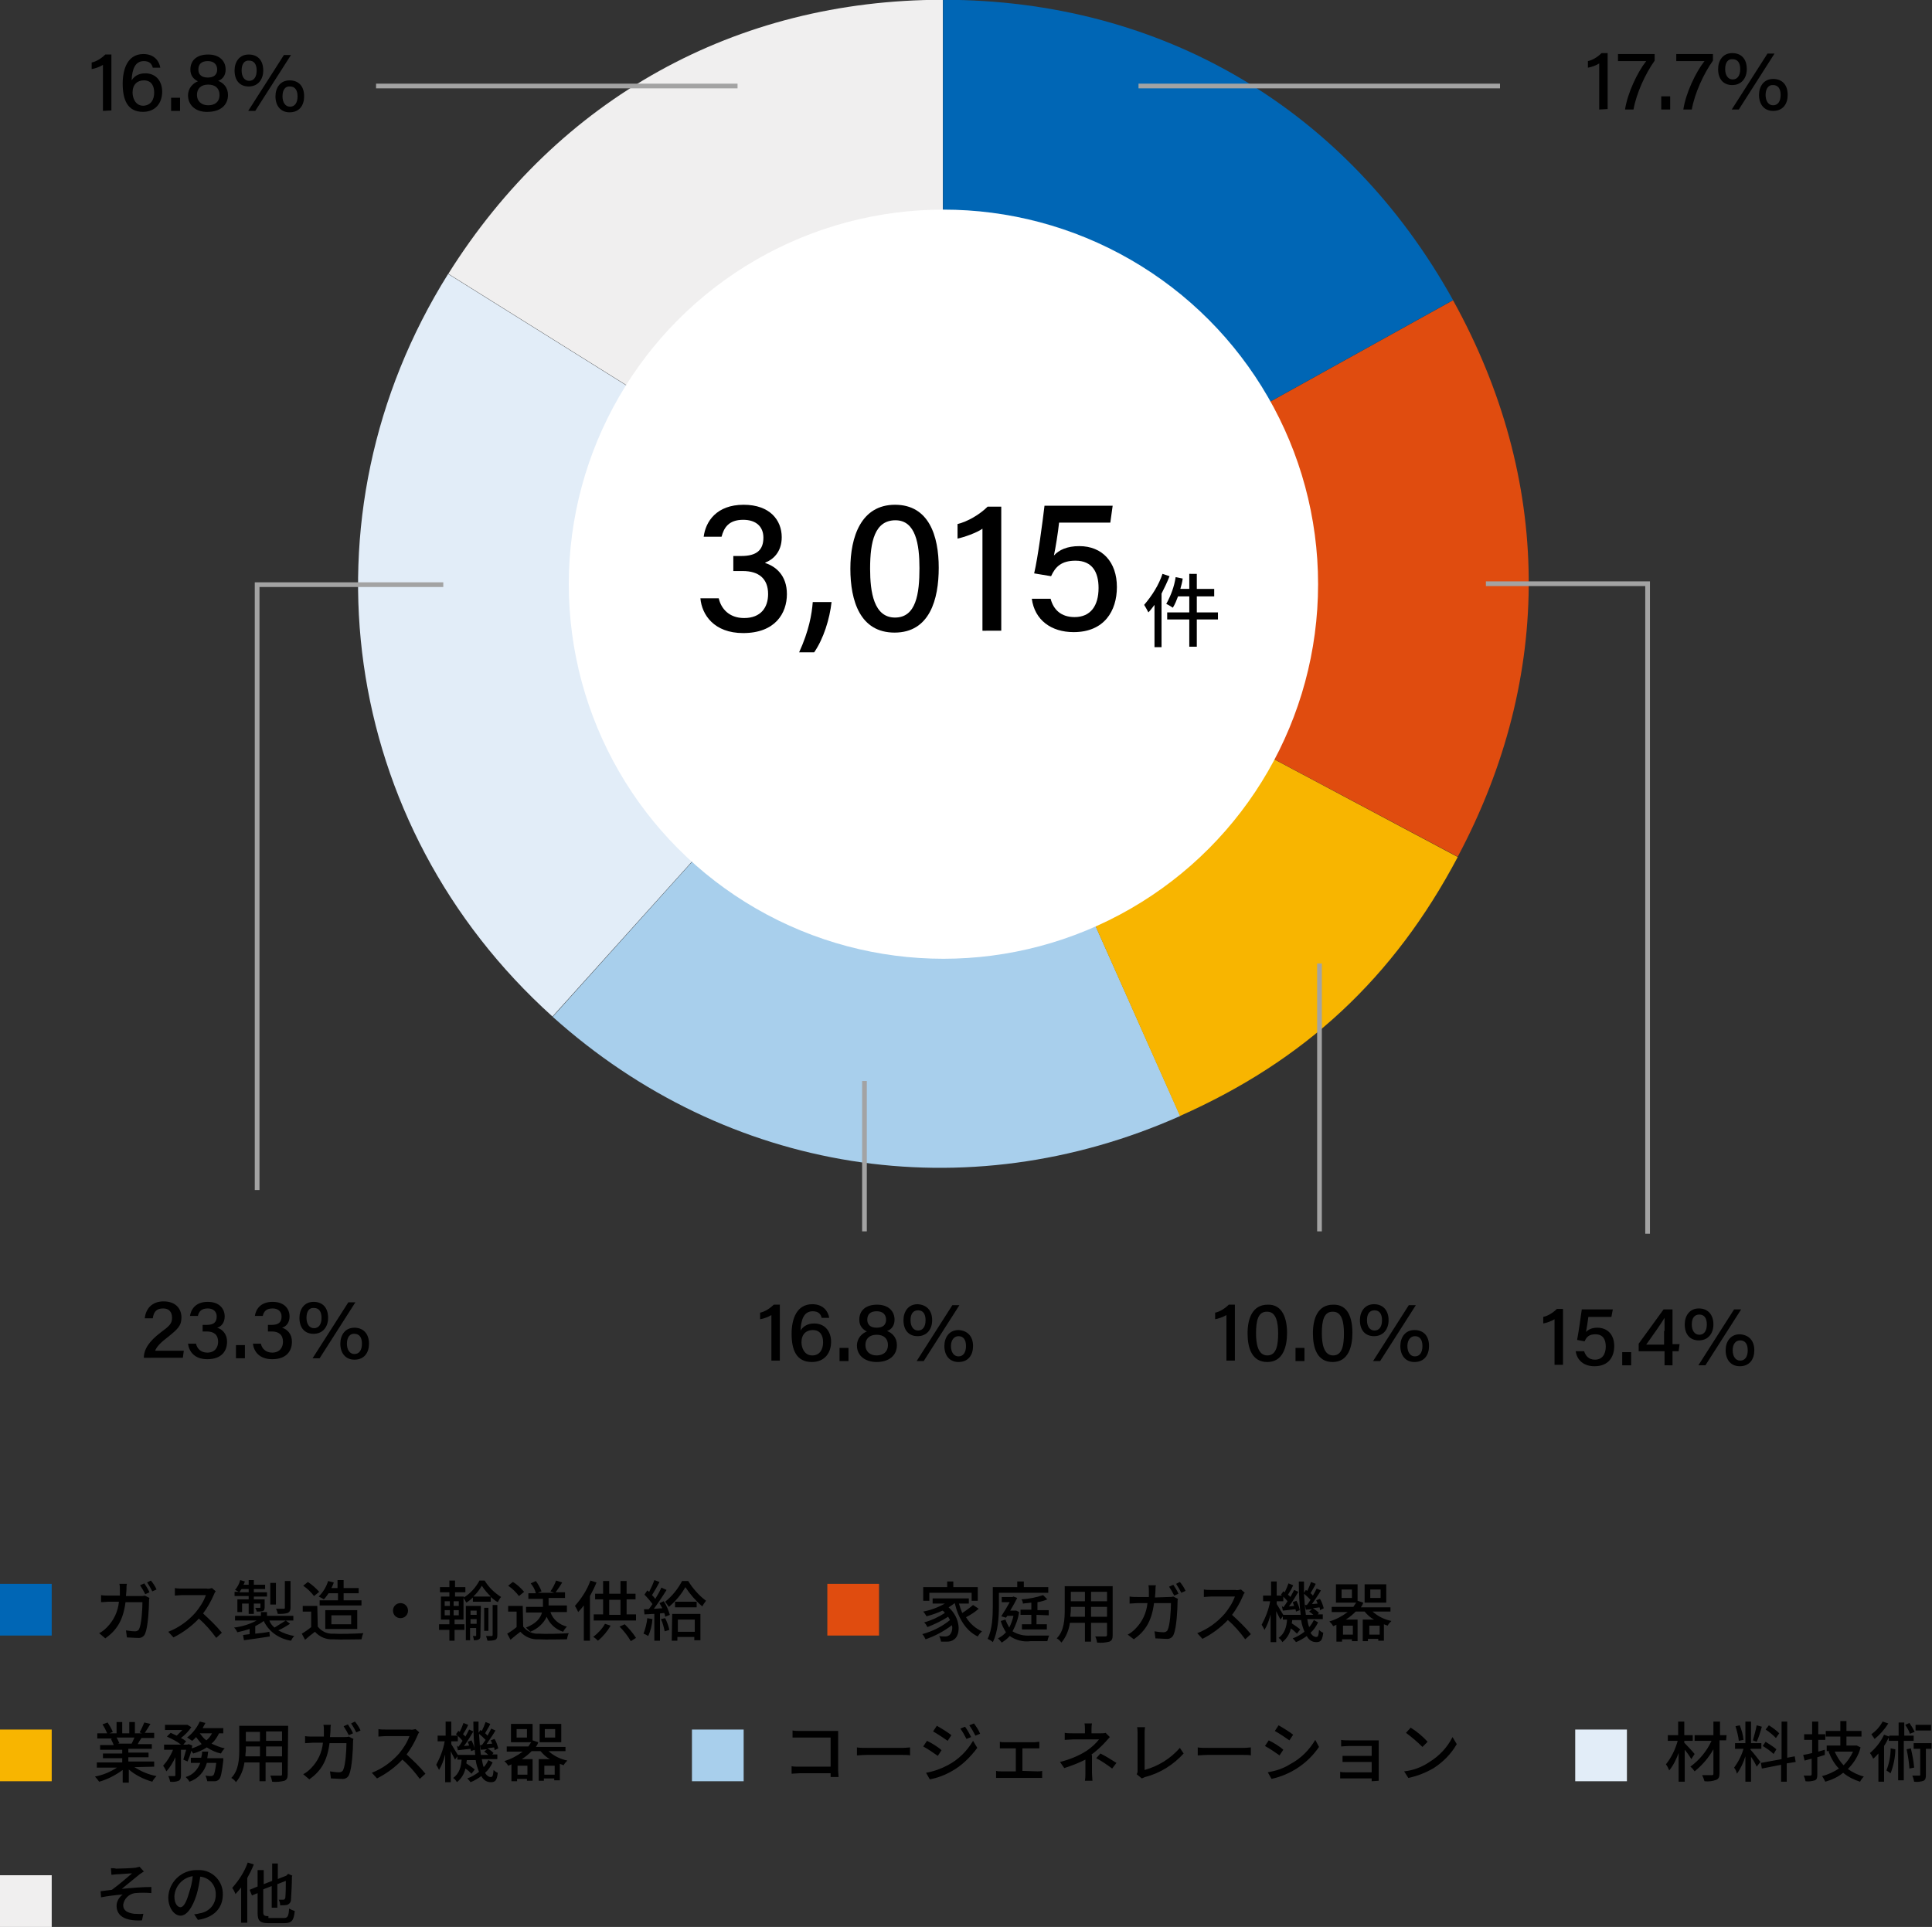
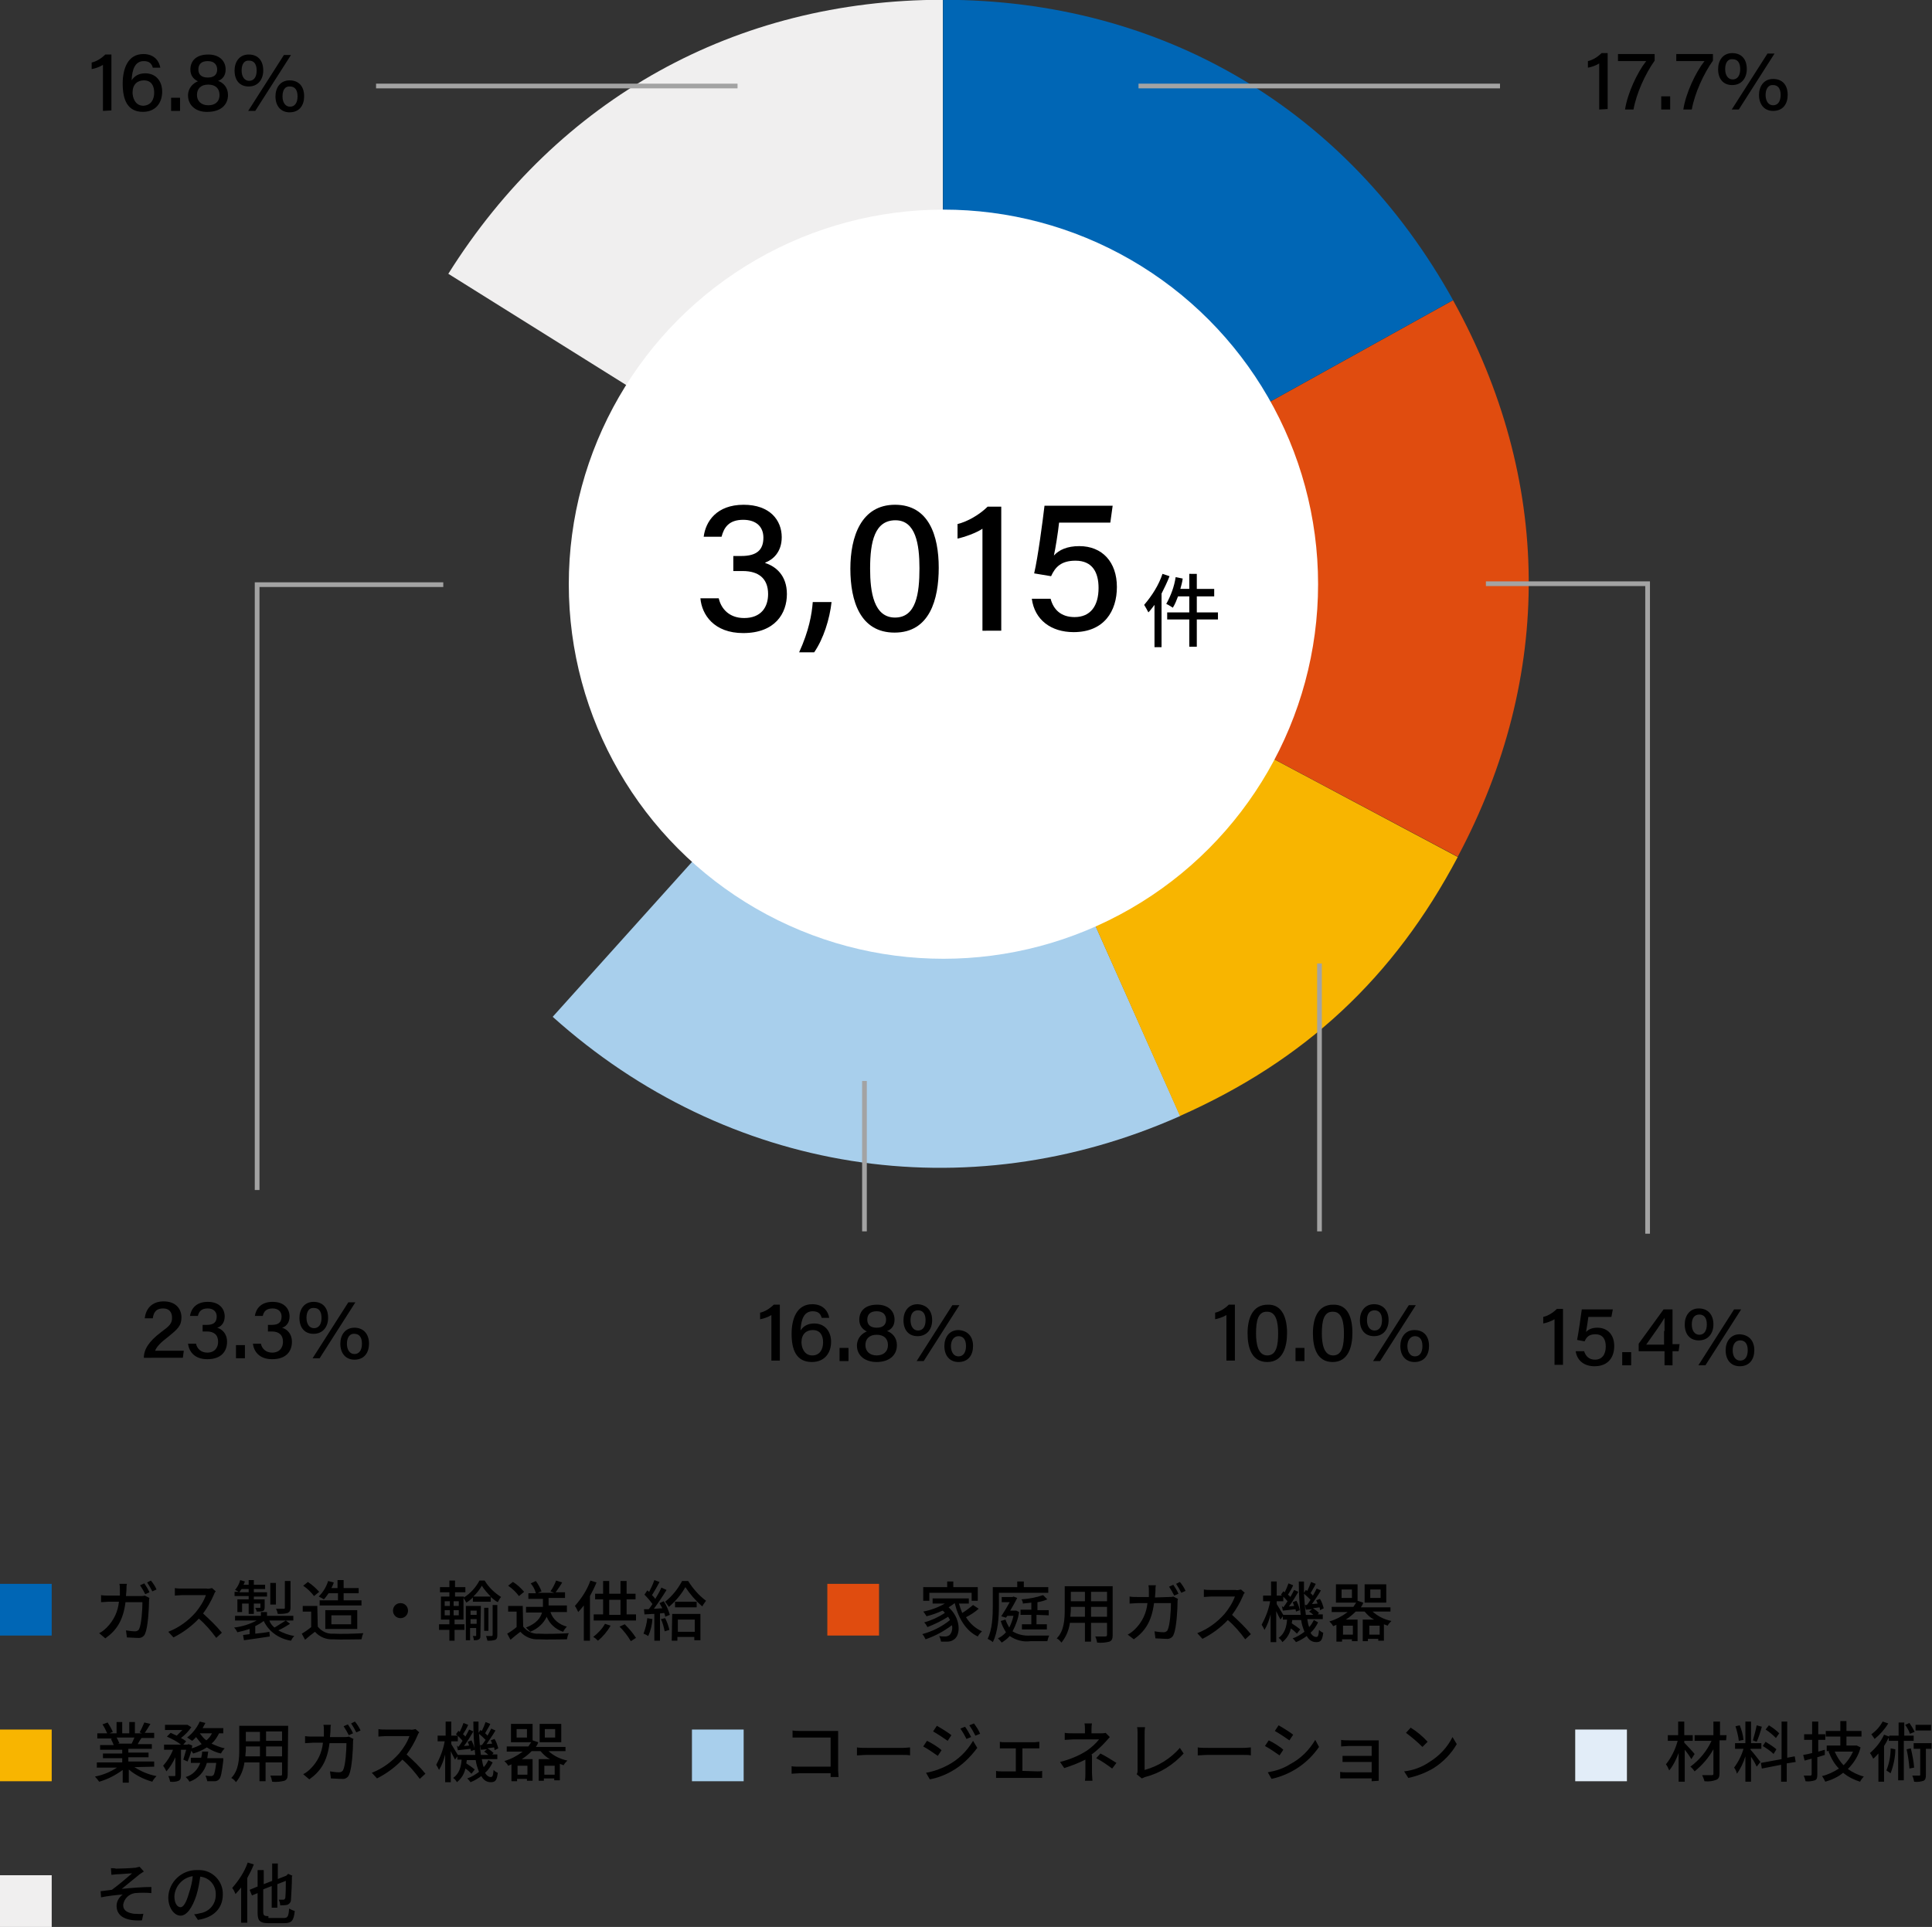
<svg xmlns="http://www.w3.org/2000/svg" version="1.1" id="レイヤー_1" x="0px" y="0px" viewBox="0 0 411 410" style="enable-background:new 0 0 411 410;" xml:space="preserve">
  <rect x="0" y="0" width="411" height="410" fill="#333333" stroke="none" />
  <style type="text/css">
	.st0{fill:#F0EFEF;}
	.st1{fill:#E2EDF8;}
	.st2{fill:#A8CFEC;}
	.st3{fill:#F8B500;}
	.st4{fill:#E04C0F;}
	.st5{fill:#0066B5;}
	.st6{fill:#FFFFFF;}
	.st7{fill:none;stroke:#A3A3A3;}
	.st8{enable-background:new    ;}
</style>
  <g id="グループ_99453" transform="translate(189.73 1971.955)">
    <g id="グループ_99442" transform="translate(19.142)">
      <g id="グループ_99441">
        <path id="パス_60053" class="st0" d="M-8.3-1847.9l-105.2-65.8C-90.1-1951-52.4-1972-8.3-1972L-8.3-1847.9z" />
      </g>
    </g>
    <g id="グループ_99444" transform="translate(0 58.335)">
      <g id="グループ_99443">
-         <path id="パス_60054" class="st1" d="M10.8-1906.2l-83,92.2c-45.2-40.7-54.5-106.4-22.2-158L10.8-1906.2z" />
-       </g>
+         </g>
    </g>
    <g id="グループ_99446" transform="translate(41.345 124.095)">
      <g id="グループ_99445">
        <path id="パス_60055" class="st2" d="M-30.5-1972L20-1858.6c-45.6,20.3-96.4,12.2-133.5-21.1L-30.5-1972z" />
      </g>
    </g>
    <g id="グループ_99448" transform="translate(124.38 124.095)">
      <g id="グループ_99447">
        <path id="パス_60056" class="st3" d="M-113.5-1972L-4-1913.7c-13.6,25.7-32.5,43.3-59.1,55.1L-113.5-1972z" />
      </g>
    </g>
    <g id="グループ_99450" transform="translate(124.38 63.932)">
      <g id="グループ_99449">
        <path id="パス_60057" class="st4" d="M-113.5-1911.8L-5-1972c21.1,38.1,21.5,79.9,1,118.4L-113.5-1911.8z" />
      </g>
    </g>
    <g id="グループ_99452" transform="translate(124.38)">
      <g id="グループ_99451">
        <path id="パス_60058" class="st5" d="M-113.5-1847.9V-1972c46.6,0,85.9,23.2,108.5,63.9L-113.5-1847.9z" />
      </g>
    </g>
  </g>
  <path id="パス_60241" d="M31.8,338.8c-0.3-0.7-0.7-1.3-1.1-1.9l-0.9,0.4c0.4,0.6,0.8,1.3,1.1,1.9L31.8,338.8z M26.8,339.6  c0-0.4,0.1-0.9,0.1-1.4c0-0.3,0-0.9,0.1-1.2h-1.6c0.1,0.4,0.1,0.8,0.1,1.2c0,0.5,0,0.9,0,1.3h-2.3c-0.5,0-1.2,0-1.7-0.1v1.5  c0.5,0,1.2-0.1,1.7-0.1h2.1c-0.2,2.1-1.1,4-2.6,5.5c-0.5,0.5-1,0.9-1.6,1.2l1.3,1.1c2.4-1.7,3.8-3.8,4.3-7.7h3.6  c0,1.5-0.2,4.7-0.7,5.7c-0.1,0.3-0.5,0.5-0.8,0.5c-0.7,0-1.4-0.1-2-0.2l0.2,1.5c0.7,0,1.5,0.1,2.3,0.1c0.7,0.1,1.4-0.3,1.6-1  c0.6-1.4,0.8-5.4,0.8-6.8c0-0.2,0-0.5,0.1-0.7l-1-0.5c-0.3,0.1-0.6,0.1-1,0.1L26.8,339.6z M31.3,336.7c0.4,0.6,0.8,1.3,1.1,1.9  l0.9-0.4c-0.3-0.7-0.7-1.3-1.2-1.9L31.3,336.7z M45.1,337.9c-0.4,0.1-0.8,0.2-1.2,0.1h-5.2c-0.5,0-1,0-1.5-0.1v1.6  c0.2,0,1-0.1,1.5-0.1h5.1c-0.5,1.4-1.3,2.6-2.2,3.7c-1.6,1.8-3.5,3.2-5.8,4.1l1.1,1.2c2-1,3.9-2.4,5.4-4c1.4,1.2,2.6,2.6,3.7,4.1  l1.2-1.1c-1.2-1.5-2.6-2.8-4-4.1c0.9-1.2,1.7-2.6,2.3-4c0.1-0.3,0.2-0.5,0.4-0.7L45.1,337.9z M61.8,336.4h-1.2v5.7  c0,0.2-0.1,0.2-0.3,0.2c-0.2,0-0.9,0-1.6,0c0.2,0.3,0.3,0.7,0.4,1.1c0.7,0,1.4,0,2.1-0.2c0.4-0.2,0.6-0.5,0.6-1.1V336.4z   M58.7,336.8h-1.2v4.6h1.2V336.8z M50.9,338.8c0.2-0.2,0.3-0.5,0.5-0.7h1.5v0.7H50.9z M52.9,340.3h-2.4v2.7h1v-1.8h1.4v2.2H54v-2.2  h1.4v0.8c0,0.1,0,0.1-0.2,0.1s-0.4,0-0.9,0c0.1,0.3,0.3,0.5,0.3,0.8c0.5,0,0.9,0,1.3-0.1c0.3-0.1,0.4-0.4,0.4-0.8v-1.7H54v-0.6h2.8  v-0.9H54v-0.7h2.4v-0.9H54v-1h-1.1v1h-1.1c0.1-0.2,0.2-0.4,0.3-0.7l-1-0.3c-0.2,0.8-0.6,1.5-1.1,2.1c0.3,0.1,0.6,0.3,0.8,0.4h-0.9  v0.9h3V340.3z M60.8,344.8c-0.8,0.5-1.6,1-2.4,1.5c-0.5-0.4-0.9-0.9-1.1-1.5h5.1v-1h-5.6V343h-1.3v0.8h-5.5v1h4.6  c-1.5,0.8-3.1,1.3-4.8,1.5c0.3,0.3,0.5,0.6,0.7,1c0.9-0.2,1.7-0.4,2.6-0.7v1.1c-0.5,0.1-1,0.1-1.4,0.2l0.2,1.1  c1.5-0.2,3.5-0.5,5.5-0.8l-0.1-1c-1,0.2-2,0.3-3,0.4V346c0.6-0.3,1.3-0.7,1.8-1.1c1.1,2.3,3.3,3.8,5.8,4.2c0.2-0.4,0.4-0.7,0.7-1  c-1.2-0.2-2.3-0.6-3.4-1.2c0.9-0.4,1.7-0.9,2.5-1.4L60.8,344.8z M71.9,339v1.5H68v1.1h8.9v-1.1h-3.8V339h3.2v-1.1h-3.2v-1.7h-1.3  v1.7h-1.3c0.2-0.4,0.4-0.8,0.5-1.2l-1.2-0.3c-0.4,1.3-1.1,2.4-2,3.3c0.4,0.2,0.8,0.4,1.1,0.6c0.4-0.4,0.7-0.9,1-1.3H71.9z   M70.5,343.7h4.2v1.9h-4.2V343.7z M76,346.6v-4h-6.8v4H76z M67.9,338.7c-0.7-0.8-1.5-1.5-2.4-2.1l-1,0.8c0.9,0.6,1.7,1.4,2.3,2.2  L67.9,338.7z M67.5,341.7h-3.1v1.2h1.8v3.3c-0.6,0.5-1.3,1-2,1.4l0.7,1.3c0.7-0.6,1.4-1.2,2.1-1.7c1,1.1,2.4,1.7,3.9,1.6  c1.6,0.1,4.4,0,6,0c0.1-0.5,0.2-0.9,0.4-1.3c-1.8,0.1-4.9,0.2-6.4,0.1c-1.3,0.1-2.5-0.5-3.3-1.5L67.5,341.7z M83.6,342.7  c0,0.9,0.7,1.6,1.6,1.6c0.9,0,1.6-0.7,1.6-1.6c0-0.9-0.7-1.6-1.6-1.6C84.3,341.1,83.6,341.8,83.6,342.7z M94.6,342.6h1.1v1.1h-1.1  V342.6z M94.6,340.7h1.1v1h-1.1V340.7z M97.6,341.7h-1.1v-1h1.1V341.7z M97.6,343.7h-1.1v-1.1h1.1V343.7z M100.7,339.7  c0.7-0.7,1.3-1.4,1.8-2.3c0.5,0.8,1.2,1.6,1.9,2.3H100.7z M96.7,344.6h1.9V340c0.2,0.3,0.4,0.6,0.6,1c0.5-0.3,1-0.7,1.4-1.1v0.9h3.8  v-1c0.5,0.4,0.9,0.8,1.5,1.1c0.2-0.4,0.4-0.8,0.7-1.1c-1.4-0.9-2.6-2-3.5-3.5h-1.1c-0.8,1.5-1.9,2.7-3.3,3.6v-0.2h-1.9v-0.9h2.2  v-1.1h-2.2v-1.4h-1.2v1.4h-2v1.1h2v0.9h-1.8v4.9h1.8v1h-2.2v1.2h2.2v2.3h1.1v-2.3h2.1v-1.2h-2.1V344.6z M100.1,345.5v-1h1.3v1H100.1  z M101.4,342.7v0.9h-1.3v-0.9H101.4z M102.3,341.7h-3.2v7.3h0.9v-2.6h1.3v1.6c0,0.1,0,0.1-0.1,0.1h-0.6c0.1,0.3,0.2,0.6,0.2,0.9  c0.4,0,0.8,0,1.1-0.2c0.3-0.2,0.3-0.4,0.3-0.9L102.3,341.7z M103.9,342.1H103v4.9h0.9V342.1z M104.8,347.9c0,0.1-0.1,0.2-0.2,0.2  s-0.7,0-1.2,0c0.1,0.3,0.2,0.6,0.3,1c0.6,0,1.1,0,1.7-0.2c0.3-0.2,0.4-0.4,0.4-1v-6.4h-1L104.8,347.9z M120.6,342.8v-1.2h-3.9V340  h3.5v-1.2h-2c0.5-0.7,1-1.4,1.4-2.1l-1.3-0.4c-0.3,0.8-0.7,1.6-1.2,2.3l0.8,0.3h-3.5l0.8-0.3c-0.3-0.8-0.7-1.5-1.2-2.2l-1.1,0.5  c0.5,0.6,0.9,1.3,1.1,2.1h-1.6v1.2h3.1v1.7h-3.6v1.2h3.4c-0.3,1.1-1.1,2.3-3.4,3.2c0.3,0.3,0.6,0.6,0.9,0.9c1.5-0.6,2.8-1.7,3.5-3.2  c0.6,1.5,1.9,2.7,3.5,3.2c0.2-0.4,0.5-0.8,0.8-1.1c-1.6-0.4-3-1.5-3.5-3.1H120.6z M111.5,338.7c-0.7-0.8-1.5-1.6-2.4-2.1l-1,0.8  c0.9,0.6,1.7,1.4,2.3,2.2L111.5,338.7z M111.2,341.7h-3.1v1.2h1.8v3.3c-0.6,0.5-1.3,1-2,1.4l0.7,1.3c0.7-0.6,1.4-1.2,2.1-1.7  c1,1.1,2.4,1.7,3.9,1.6c1.6,0.1,4.4,0,6,0c0.1-0.5,0.2-0.9,0.4-1.3c-1.8,0.1-4.9,0.2-6.4,0.1c-1.3,0.1-2.5-0.5-3.3-1.5L111.2,341.7z   M125.6,336.3c-0.7,2-1.9,3.8-3.3,5.4c0.3,0.4,0.5,0.9,0.7,1.3c0.4-0.4,0.8-0.9,1.2-1.4v7.5h1.3v-9.5c0.5-0.9,1-1.9,1.4-2.9  L125.6,336.3z M128.7,345.5c-0.6,1.1-1.5,2-2.5,2.8c0.4,0.2,0.7,0.5,1,0.8c1.1-0.9,2-2,2.7-3.2L128.7,345.5z M131.8,346.1  c0.9,0.9,1.7,1.9,2.4,3.1l1.1-0.7c-0.7-1.1-1.5-2-2.4-2.9L131.8,346.1z M129.6,340.4h2.4v3.2h-2.4V340.4z M133.3,343.5v-3.2h1.9  v-1.2h-1.9v-2.7H132v2.7h-2.4v-2.7h-1.3v2.7h-1.7v1.2h1.7v3.2h-2v1.3h9v-1.3H133.3z M137.7,344.3c-0.1,1.1-0.4,2.2-0.8,3.3  c0.3,0.1,0.7,0.3,1,0.5c0.5-1.1,0.8-2.3,0.9-3.6L137.7,344.3z M140.6,344.5c0.4,0.8,0.6,1.7,0.8,2.6l1-0.3c-0.2-0.9-0.5-1.7-0.9-2.5  L140.6,344.5z M140.3,341.1c0.2,0.4,0.4,0.7,0.6,1.1c-0.6,0-1.2,0.1-1.8,0.1c0.9-1.2,1.9-2.7,2.7-4l-1.1-0.5  c-0.3,0.7-0.8,1.6-1.3,2.4c-0.2-0.3-0.4-0.5-0.7-0.8c0.5-0.8,1.1-1.8,1.6-2.8l-1.1-0.4c-0.3,0.9-0.7,1.7-1.1,2.5  c-0.1-0.1-0.3-0.2-0.4-0.3l-0.6,0.9c0.6,0.6,1.2,1.3,1.7,2c-0.3,0.4-0.5,0.8-0.8,1.1l-1,0l0.1,1.1c0.6,0,1.3-0.1,2.1-0.1v5.7h1.2  v-5.8l0.9-0.1c0.1,0.2,0.2,0.5,0.2,0.8l1-0.4c-0.3-1-0.7-2-1.3-2.9L140.3,341.1z M147.8,344.6v2.6h-3.6v-2.6H147.8z M142.9,349.1  h1.2v-0.8h3.6v0.7h1.3v-5.6h-6L142.9,349.1z M143.6,340.8v1.2h4.6v-1.2H143.6z M145.1,336.4c-0.9,1.7-2.1,3.2-3.6,4.4  c0.3,0.4,0.5,0.7,0.8,1.1c1.4-1.2,2.6-2.6,3.5-4.2c1,1.5,2.2,2.9,3.6,4.1c0.2-0.4,0.5-0.8,0.8-1.2c-1.5-1.1-2.8-2.6-3.8-4.2  L145.1,336.4z M28.6,369.7c-0.2,0.5-0.4,0.9-0.6,1.3h-3l0.4-0.1c-0.2-0.4-0.4-0.9-0.6-1.2H28.6z M32.8,375.9v-1.1h-5.5v-0.9h4.3v-1  h-4.3v-0.8h5v-1h-3c0.2-0.4,0.5-0.9,0.8-1.3h2.7v-1.1h-2c0.4-0.6,0.8-1.2,1.2-1.9l-1.3-0.3c-0.3,0.7-0.6,1.4-1,2.1l0.5,0.2h-1.5  v-2.4h-1.2v2.4H26v-2.4h-1.2v2.4h-1.5l0.7-0.3c-0.3-0.7-0.7-1.4-1.1-2l-1.1,0.4c0.4,0.6,0.7,1.2,1,1.9h-2.1v1.1h3.2l-0.3,0.1  c0.2,0.4,0.4,0.8,0.6,1.3h-2.9v1H26v0.8h-4.1v1H26v0.9h-5.4v1.1h4.3c-1.4,0.9-3,1.6-4.7,1.9c0.3,0.3,0.6,0.7,0.9,1.1  c1.8-0.5,3.5-1.4,5-2.5v2.7h1.3v-2.8c1.4,1.2,3.2,2.1,5,2.6c0.2-0.4,0.5-0.8,0.9-1.2c-1.7-0.3-3.3-1-4.7-1.9L32.8,375.9z M44.1,374  c0.1-0.4,0.1-0.9,0.2-1.3h-1.3c0,0.5-0.1,0.9-0.2,1.3h-2.2v1.1h2c-0.5,1.4-1.6,2.6-3.1,3c0.3,0.3,0.6,0.6,0.8,1  c1.8-0.6,3.2-2.1,3.7-4h2c-0.2,1.6-0.4,2.4-0.6,2.6c-0.1,0.1-0.3,0.2-0.4,0.2c-0.2,0-0.8,0-1.3-0.1c0.2,0.4,0.3,0.8,0.4,1.2  c0.5,0,1,0,1.6,0c0.4,0,0.7-0.2,0.9-0.4c0.4-0.4,0.6-1.5,0.9-4c0-0.2,0-0.5,0-0.5H44.1z M45.1,368.8c-0.3,0.6-0.7,1.1-1.2,1.5  c-0.6-0.4-1-1-1.4-1.5H45.1z M47.5,368.8v-1.1h-4.4c0.2-0.4,0.4-0.7,0.6-1.1l-1.2-0.3c-0.6,1.3-1.5,2.5-2.7,3.4  c0.4,0.2,0.7,0.5,1.1,0.7c0.3-0.3,0.6-0.5,0.8-0.8c0.4,0.5,0.8,1,1.2,1.5c-0.7,0.4-1.4,0.7-2.1,0.9c0-0.2,0.1-0.4,0.1-0.6l-0.8-0.3  l-0.2,0.1h-0.9l0.6-0.7c-0.4-0.3-0.7-0.5-1.1-0.7c0.9-0.7,1.6-1.4,2.2-2.3l-0.8-0.5l-0.2,0h-4.6v1.1h3.7c-0.4,0.4-0.8,0.8-1.2,1.2  c-0.4-0.2-0.9-0.4-1.3-0.6l-0.8,0.8c1.1,0.5,2.1,1,3,1.7h-3.6v1.1h1.9c-0.5,1.3-1.2,2.4-2.1,3.4c0.3,0.4,0.5,0.8,0.7,1.2  c0.8-0.9,1.4-1.9,1.9-3v3.8c0,0.2-0.1,0.2-0.2,0.2s-0.7,0-1.3,0c0.2,0.4,0.3,0.8,0.4,1.2c0.6,0.1,1.3,0,1.8-0.2  c0.4-0.2,0.5-0.6,0.5-1.2v-5.4h1.1c-0.2,0.7-0.4,1.4-0.6,2.1l0.9,0.4c0.3-0.7,0.6-1.5,0.8-2.3c0.1,0.2,0.3,0.4,0.4,0.6  c1-0.3,2-0.7,2.9-1.3c0.9,0.6,2,1.1,3,1.3c0.2-0.4,0.5-0.8,0.8-1.1c-1-0.2-1.9-0.6-2.8-1c0.7-0.6,1.2-1.4,1.6-2.2L47.5,368.8z   M56.6,373.7v-2.1H60v2.1H56.6z M52.2,373.7c0-0.5,0.1-1,0.1-1.5v-0.6h3v2.1H52.2z M55.3,368.5v2h-3v-2H55.3z M60,370.4h-3.4v-2H60  L60,370.4z M61.3,367.2H50.9v5c0,2-0.1,4.5-1.7,6.1c0.4,0.2,0.7,0.5,1,0.9c1-1.2,1.6-2.7,1.8-4.2h3.2v4h1.3v-4H60v2.5  c0,0.3-0.1,0.3-0.4,0.3s-1.2,0-2.1,0c0.2,0.4,0.3,0.8,0.4,1.3c0.9,0.1,1.8,0,2.6-0.2c0.5-0.2,0.7-0.6,0.7-1.3L61.3,367.2z   M75.1,368.8c-0.3-0.7-0.7-1.3-1.1-1.9l-0.9,0.4c0.4,0.6,0.8,1.3,1.1,1.9L75.1,368.8z M70.2,369.6c0-0.4,0.1-0.9,0.1-1.4  c0-0.3,0-0.9,0.1-1.2h-1.6c0.1,0.4,0.1,0.8,0.1,1.2c0,0.5,0,0.9,0,1.3h-2.3c-0.5,0-1.2,0-1.7-0.1v1.5c0.5,0,1.2-0.1,1.7-0.1h2.1  c-0.2,2.1-1.1,4-2.6,5.5c-0.5,0.5-1,0.9-1.6,1.2l1.3,1.1c2.4-1.7,3.8-3.8,4.3-7.7h3.6c0,1.5-0.2,4.7-0.7,5.7  c-0.1,0.3-0.5,0.5-0.8,0.5c-0.7,0-1.4-0.1-2-0.2l0.2,1.5c0.7,0,1.5,0.1,2.3,0.1c0.7,0.1,1.4-0.3,1.6-1c0.6-1.4,0.8-5.4,0.8-6.8  c0-0.2,0-0.5,0.1-0.7l-1-0.5c-0.3,0.1-0.6,0.1-1,0.1L70.2,369.6z M74.7,366.7c0.4,0.6,0.8,1.3,1.1,1.9l0.9-0.4  c-0.3-0.7-0.7-1.3-1.2-1.9L74.7,366.7z M88.4,367.9c-0.4,0.1-0.8,0.2-1.2,0.1H82c-0.5,0-1,0-1.5-0.1v1.6c0.2,0,1-0.1,1.5-0.1h5.1  c-0.5,1.4-1.3,2.6-2.2,3.7c-1.6,1.8-3.5,3.2-5.8,4.1l1.1,1.2c2-1,3.9-2.4,5.4-4c1.4,1.2,2.6,2.6,3.7,4.1l1.2-1.1  c-1.2-1.5-2.6-2.8-4-4.1c0.9-1.2,1.7-2.6,2.3-4c0.1-0.3,0.2-0.5,0.4-0.7L88.4,367.9z M97.2,371.4l0.2,1c0.8-0.1,1.7-0.2,2.7-0.3  c0,0.2,0.1,0.3,0.1,0.5l0.8-0.3c-0.1-0.7-0.4-1.4-0.7-2l-0.8,0.3c0.1,0.2,0.2,0.5,0.3,0.8l-1.1,0.1c0.7-0.9,1.4-2.1,2-3.1l-0.9-0.4  c-0.2,0.4-0.5,1-0.8,1.5c-0.1-0.2-0.3-0.3-0.5-0.5c0.4-0.6,0.8-1.3,1.1-2l-1-0.4c-0.2,0.6-0.5,1.3-0.8,1.9c-0.1-0.1-0.2-0.2-0.3-0.2  l-0.5,0.7c0.5,0.4,1,0.9,1.4,1.4c-0.3,0.5-0.6,0.9-0.9,1.3L97.2,371.4z M102.1,371.3l0.2,1l1.3-0.1l-0.6,0.5  c0.3,0.2,0.6,0.4,0.9,0.7h-1.6c-0.2-1.5-0.3-3-0.4-4.5c0.5,0.4,0.9,0.8,1.4,1.3c-0.3,0.4-0.5,0.8-0.8,1.1L102.1,371.3z M103.9,374.5  c-0.3,0.6-0.6,1.1-1,1.5c-0.2-0.5-0.3-1.1-0.4-1.7h3.3v-1h-1.1l0.3-0.3c-0.4-0.4-0.8-0.7-1.3-1c0.4-0.1,0.9-0.1,1.4-0.2  c0.1,0.2,0.1,0.4,0.1,0.6l0.8-0.4c-0.2-0.7-0.4-1.4-0.8-2l-0.8,0.3c0.1,0.2,0.2,0.4,0.3,0.7l-1.2,0.1c0.6-0.9,1.4-2,1.9-2.9  l-0.9-0.4c-0.2,0.4-0.5,1-0.8,1.5c-0.2-0.2-0.3-0.4-0.5-0.5c0.3-0.6,0.8-1.3,1.1-2l-1-0.4c-0.2,0.6-0.5,1.3-0.8,1.9  c-0.1-0.1-0.2-0.1-0.3-0.2l-0.4,0.6c0-0.8,0-1.6,0-2.4h-1.1c0,2.4,0.1,4.7,0.4,7.1h-3.7c-0.3-0.5-1.1-1.8-1.4-2.3v-0.6h1.4v-1.2  h-1.4v-3h-1.2v3h-1.7v1.2h1.5c-0.3,1.8-1,3.5-1.8,5c0.2,0.3,0.4,0.7,0.6,1.1c0.6-1,1-2.1,1.3-3.3v5.9h1.2v-6.6  c0.3,0.7,0.7,1.4,0.9,1.8l0.5-0.7v0.7h0.9c-0.1,1.5-0.5,3-1.8,3.9c0.3,0.2,0.6,0.5,0.8,0.9c0.9-0.7,1.6-1.8,1.8-2.9  c0.5,0.3,0.9,0.7,1.3,1.1l0.7-0.9c-0.6-0.5-1.2-0.9-1.8-1.3c0-0.2,0.1-0.4,0.1-0.7h1.9c0.1,0.9,0.4,1.7,0.7,2.5  c-0.8,0.6-1.6,1.1-2.5,1.4c0.3,0.3,0.5,0.5,0.7,0.8c0.8-0.3,1.6-0.8,2.3-1.3c0.4,0.8,1.1,1.3,2,1.3c1,0,1.3-0.4,1.5-2  c-0.3-0.1-0.6-0.3-0.9-0.6c-0.1,1.2-0.2,1.5-0.6,1.5c-0.4,0-0.9-0.3-1.2-0.9c0.7-0.6,1.2-1.4,1.6-2.2L103.9,374.5z M118.1,369.7  h-2.2v-1.8h2.2V369.7z M119.4,366.8h-4.6v3.9h4.6V366.8z M115.8,377.6v-1.9h2.2v1.9H115.8z M112.2,377.6h-2.1v-1.9h2.1V377.6z   M112.1,369.7h-2.2v-1.8h2.2L112.1,369.7z M120.3,372.8v-1.1H114c0.2-0.3,0.4-0.6,0.5-1l-1.2-0.4v-3.5h-4.6v3.9h4.3  c-0.2,0.3-0.4,0.6-0.6,0.9h-4.6v1.1h3.4c-1.2,0.9-2.5,1.6-3.9,2c0.3,0.3,0.6,0.6,0.8,1c0.3-0.1,0.5-0.2,0.7-0.3v3.6h1.2v-0.5h2.1  v0.4h1.2v-4.6H111c0.8-0.5,1.5-1.1,2.1-1.7h1.9c0.6,0.7,1.2,1.3,2,1.7h-2.4v4.6h1.1v-0.5h2.2v0.4h1.2v-3.5c0.3,0.1,0.5,0.2,0.8,0.3  c0.2-0.4,0.5-0.7,0.8-1c-1.5-0.3-2.9-1-4-2H120.3z M360.5,373.2c-0.3-0.4-1.7-1.9-2.2-2.4v-0.4h1.8v-1.2h-1.8v-2.9H357v2.9h-2.2v1.2  h2.1c-0.5,1.8-1.3,3.5-2.5,5c0.3,0.4,0.5,0.8,0.7,1.3c0.9-1.1,1.5-2.4,2-3.7v6.1h1.3v-6.8c0.5,0.6,1,1.3,1.4,2L360.5,373.2z   M367.3,369.2h-1.4v-2.9h-1.4v2.9h-4v1.2h3.6c-1,2.2-2.6,4.1-4.5,5.5c0.4,0.3,0.7,0.7,0.9,1c1.6-1.3,3-2.9,4-4.7v5.2  c0,0.3-0.1,0.3-0.4,0.3s-1.1,0-2,0c0.2,0.4,0.4,0.9,0.5,1.3c0.9,0.1,1.7,0,2.5-0.3c0.5-0.2,0.7-0.6,0.7-1.4v-7h1.4L367.3,369.2z   M378.5,368.8c-0.7-0.7-1.4-1.2-2.2-1.7l-0.7,0.9c0.8,0.5,1.5,1.1,2.2,1.8L378.5,368.8z M377.9,372.2c-0.7-0.6-1.5-1.1-2.3-1.6  l-0.6,0.9c0.8,0.5,1.6,1,2.3,1.7L377.9,372.2z M373.7,367.1c-0.2,1.1-0.5,2.1-0.8,3.2l0.8,0.3c0.4-0.8,0.8-2.1,1.1-3.2L373.7,367.1z   M370.9,370.2c-0.1-1.1-0.4-2.1-0.8-3.1l-0.9,0.2c0.3,1,0.6,2.1,0.7,3.1L370.9,370.2z M372.5,372.1h2.2v-1.2h-2.2v-4.6h-1.2v4.6  h-2.2v1.2h1.8c-0.4,1.4-1.1,2.8-2,4c0.3,0.4,0.5,0.8,0.6,1.3c0.8-1.1,1.4-2.4,1.8-3.7v5.4h1.2v-5.3c0.5,0.7,1,1.6,1.2,2.1l0.8-1  c-0.3-0.4-1.6-2.1-2.1-2.6V372.1z M382,374.9l-0.2-1.2l-1.6,0.3v-7.7H379v8l-4.4,0.8l0.2,1.2l4.1-0.8v3.6h1.2v-3.9L382,374.9z   M388.2,372.3l-1.4,0.4v-2.5h1.5V369h-1.5v-2.7h-1.3v2.7h-1.7v1.2h1.7v2.8c-0.7,0.2-1.3,0.3-1.9,0.4l0.3,1.2c0.5-0.1,1-0.3,1.5-0.4  v3.3c0,0.2-0.1,0.3-0.3,0.3c-0.2,0-0.8,0-1.4,0c0.2,0.4,0.3,0.8,0.4,1.2c0.7,0.1,1.3,0,2-0.2c0.4-0.2,0.5-0.5,0.5-1.2v-3.7l1.6-0.5  L388.2,372.3z M394.2,372.7c-0.5,1.1-1.2,2.1-2,2.9c-0.8-0.8-1.4-1.8-1.9-2.9H394.2z M395,371.4l-0.2,0h-2v-1.9h3.2v-1.2h-3.2v-2.1  h-1.3v2.1h-3.1v1.2h3.1v1.9h-2.9v1.2h0.6l-0.2,0.1c0.5,1.3,1.2,2.6,2.2,3.6c-1.1,0.7-2.3,1.3-3.6,1.6c0.3,0.4,0.5,0.8,0.7,1.2  c1.4-0.4,2.7-1,3.8-1.9c1.1,0.9,2.3,1.5,3.6,1.9c0.2-0.4,0.5-0.8,0.8-1.1c-1.2-0.3-2.4-0.9-3.4-1.6c1.3-1.3,2.3-2.9,2.7-4.6  L395,371.4z M410.8,367h-3.3v1.2h3.3V367z M407.3,368.5c-0.3-0.7-0.7-1.3-1.1-1.9l-0.9,0.4c0.4,0.6,0.8,1.2,1,1.9L407.3,368.5z   M400.5,366.3c-0.6,1.1-1.4,2-2.4,2.7c0.2,0.3,0.5,0.7,0.7,1c1.1-0.9,2.1-2,2.9-3.3L400.5,366.3z M402.2,372c0,1.6-0.3,3.2-0.9,4.7  c0.3,0.2,0.6,0.4,0.9,0.6c0.6-1.6,1-3.4,1-5.1L402.2,372z M407.1,370.5v-1.2h-2v-2.8h-1.2v2.8h-2v0.2l-1.1-0.4  c-0.7,1.5-1.7,2.8-3,3.9c0.3,0.4,0.5,0.8,0.7,1.2c0.4-0.3,0.7-0.7,1.1-1.1v6h1.2v-7.6c0.4-0.6,0.7-1.2,1-1.8v0.7h2v8.4h1.2v-8.4  H407.1z M405.6,372.2c0.3,1.4,0.5,2.7,0.6,4.1l1-0.2c-0.1-1.4-0.4-2.8-0.7-4.1L405.6,372.2z M411,370.9h-3.9v1.2h1.4v5.5  c0,0.2-0.1,0.2-0.2,0.2c-0.2,0-0.8,0-1.5,0c0.2,0.4,0.3,0.8,0.4,1.3c0.7,0.1,1.4,0,2-0.2c0.4-0.2,0.5-0.6,0.5-1.2v-5.6h1.2V370.9z   M197.7,338.9h9v1.7h1.3v-2.9h-5.2v-1.2h-1.3v1.2h-5.1v2.9h1.3L197.7,338.9z M207,341.5c-0.7,0.6-1.5,1.2-2.3,1.7  c-0.3-0.7-0.5-1.3-0.7-2h2.1v-1.1h-7.7v1.1h2.6c-1.4,0.8-3,1.4-4.6,1.7c0.3,0.3,0.5,0.7,0.7,1c1.2-0.3,2.3-0.7,3.4-1.2  c0.2,0.1,0.4,0.3,0.5,0.5c-1.4,0.9-2.9,1.6-4.4,2c0.3,0.3,0.5,0.6,0.7,1c1.5-0.6,3-1.3,4.4-2.2c0.1,0.2,0.3,0.5,0.4,0.7  c-1.7,1.4-3.7,2.4-5.9,3c0.3,0.3,0.5,0.7,0.7,1.1c2-0.7,3.9-1.7,5.6-3c0.2,0.7,0,1.6-0.5,2.1c-0.3,0.2-0.6,0.3-0.9,0.3  c-0.4,0-0.9,0-1.3-0.1c0.2,0.4,0.3,0.8,0.4,1.2c0.4,0,0.9,0,1.2,0c0.6,0,1.1-0.1,1.6-0.5c1.4-1,1.4-4.5-1.2-6.8  c0.5-0.3,0.9-0.6,1.3-0.9h0c0.8,3.3,2.4,5.9,4.9,7.1c0.2-0.4,0.6-0.8,0.9-1.1c-1.4-0.6-2.6-1.7-3.4-3c1-0.5,1.9-1.1,2.7-1.8  L207,341.5z M212.6,338.9h10.4v-1.2h-5.2v-1.2h-1.4v1.2h-5.2v4.1c0,2-0.1,4.9-1.1,6.9c0.4,0.2,0.8,0.4,1.1,0.7  c1.1-2.1,1.3-5.4,1.3-7.6V338.9z M223.1,343.7v-1.1h-2.4v-1.7c0.7-0.1,1.4-0.3,2.1-0.6l-0.9-0.9c-1.5,0.5-3,0.8-4.6,0.9  c0.2,0.3,0.3,0.6,0.3,0.9c0.6-0.1,1.2-0.1,1.8-0.2v1.5h-2.3v1.1h2.3v2h-2v1.1h5.3v-1.1h-2.2v-2L223.1,343.7z M216.2,342.7l-0.2,0  h-1.1c0.6-1,1.1-1.9,1.5-2.7l-0.8-0.3l-0.2,0.1h-2.3v1.1h1.7c-0.5,0.9-1.2,2.1-1.8,3l1,0.3l0.3-0.4h1.3c-0.2,0.9-0.5,1.7-0.9,2.5  c-0.3-0.5-0.6-1.1-0.8-1.7l-1,0.3c0.2,0.8,0.6,1.6,1.1,2.4c-0.5,0.6-1.1,1-1.7,1.3c0.3,0.3,0.6,0.6,0.8,0.9c0.6-0.4,1.2-0.8,1.7-1.4  c1.3,0.9,2.9,1.3,4.4,1.1h3.6c0.1-0.4,0.2-0.8,0.4-1.2c-0.7,0-3.4,0-4,0c-1.3,0.1-2.7-0.2-3.8-0.9c0.7-1.3,1.2-2.7,1.4-4.1  L216.2,342.7z M232.1,344v-2.1h3.4v2.1H232.1z M227.7,344c0-0.5,0.1-1,0.1-1.5v-0.6h3v2.1H227.7z M230.8,338.7v2h-3v-2H230.8z   M235.5,340.7h-3.4v-2h3.4L235.5,340.7z M236.8,337.5h-10.3v5c0,2-0.1,4.5-1.7,6.1c0.4,0.2,0.7,0.5,1,0.9c1-1.2,1.6-2.7,1.8-4.2h3.2  v4h1.3v-4h3.4v2.5c0,0.3-0.1,0.4-0.4,0.4s-1.2,0-2.1,0c0.2,0.4,0.3,0.8,0.4,1.3c0.9,0.1,1.8,0,2.6-0.2c0.5-0.2,0.7-0.6,0.7-1.3  V337.5z M250.7,339.1c-0.3-0.7-0.7-1.3-1.1-1.9l-0.9,0.4c0.4,0.6,0.8,1.3,1.1,1.9L250.7,339.1z M245.7,339.9c0-0.4,0.1-0.9,0.1-1.4  c0-0.3,0-0.9,0.1-1.2h-1.6c0.1,0.4,0.1,0.8,0.1,1.2c0,0.5,0,0.9,0,1.3H242c-0.5,0-1.2,0-1.7-0.1v1.5c0.5,0,1.2-0.1,1.7-0.1h2.1  c-0.2,2.1-1.1,4-2.6,5.5c-0.5,0.5-1,0.9-1.6,1.2l1.3,1c2.4-1.7,3.8-3.8,4.3-7.7h3.6c0,1.5-0.2,4.7-0.7,5.7c-0.1,0.3-0.5,0.5-0.8,0.5  c-0.7,0-1.4-0.1-2-0.2l0.2,1.5c0.7,0,1.5,0.1,2.3,0.1c0.7,0.1,1.4-0.3,1.6-1c0.6-1.4,0.8-5.4,0.8-6.8c0-0.2,0-0.5,0.1-0.7l-1-0.5  c-0.3,0.1-0.6,0.1-1,0.1L245.7,339.9z M250.2,337c0.4,0.6,0.8,1.3,1.1,1.9l0.9-0.4c-0.3-0.7-0.7-1.3-1.2-1.9L250.2,337z M264,338.2  c-0.4,0.1-0.8,0.2-1.2,0.1h-5.2c-0.5,0-1,0-1.5-0.1v1.6c0.2,0,1-0.1,1.5-0.1h5.1c-0.5,1.4-1.3,2.6-2.2,3.7c-1.6,1.8-3.5,3.2-5.8,4.1  l1.1,1.2c2-1,3.9-2.4,5.4-4c1.4,1.2,2.6,2.6,3.7,4.1l1.2-1.1c-1.2-1.5-2.6-2.8-4-4.1c0.9-1.2,1.7-2.6,2.3-4c0.1-0.3,0.2-0.5,0.4-0.7  L264,338.2z M272.7,341.7l0.2,1c0.8-0.1,1.7-0.2,2.7-0.3c0,0.2,0.1,0.3,0.1,0.5l0.8-0.3c-0.1-0.7-0.4-1.4-0.7-2l-0.8,0.3  c0.1,0.2,0.2,0.5,0.3,0.8l-1.1,0.1c0.7-0.9,1.4-2.1,2-3.1l-0.9-0.4c-0.2,0.4-0.5,1-0.8,1.5c-0.1-0.2-0.3-0.3-0.5-0.5  c0.4-0.6,0.8-1.3,1.1-2l-1-0.4c-0.2,0.6-0.5,1.3-0.8,1.9c-0.1-0.1-0.2-0.2-0.3-0.2l-0.5,0.7c0.5,0.4,1,0.9,1.4,1.4  c-0.3,0.5-0.6,0.9-0.9,1.3L272.7,341.7z M277.6,341.5l0.2,1l1.3-0.1l-0.6,0.5c0.3,0.2,0.6,0.4,0.9,0.7h-1.6c-0.2-1.5-0.3-3-0.4-4.5  c0.5,0.4,0.9,0.8,1.4,1.3c-0.3,0.4-0.5,0.8-0.8,1.1L277.6,341.5z M279.5,344.7c-0.3,0.6-0.6,1.1-1,1.5c-0.2-0.5-0.3-1.1-0.4-1.7h3.3  v-1h-1.1l0.3-0.3c-0.4-0.4-0.8-0.7-1.3-1c0.4-0.1,0.9-0.1,1.4-0.2c0.1,0.2,0.1,0.4,0.1,0.6l0.8-0.4c-0.2-0.7-0.4-1.4-0.8-2l-0.8,0.3  c0.1,0.2,0.2,0.4,0.3,0.7l-1.2,0.1c0.6-0.9,1.4-2,1.9-2.9l-0.9-0.4c-0.2,0.4-0.5,1-0.8,1.5c-0.2-0.2-0.3-0.4-0.5-0.5  c0.3-0.6,0.8-1.3,1.1-2l-1-0.4c-0.2,0.6-0.5,1.3-0.8,1.9c-0.1-0.1-0.2-0.1-0.3-0.2l-0.4,0.6c0-0.8,0-1.6,0-2.4h-1.1  c0,2.4,0.1,4.7,0.4,7.1H273c-0.3-0.5-1.1-1.8-1.4-2.3v-0.6h1.4v-1.2h-1.4v-3h-1.2v3h-1.7v1.2h1.5c-0.3,1.8-1,3.5-1.8,5  c0.2,0.3,0.4,0.7,0.6,1.1c0.6-1,1-2.1,1.3-3.3v5.9h1.2v-6.6c0.3,0.7,0.7,1.4,0.9,1.8l0.5-0.7v0.7h0.9c-0.1,1.5-0.5,3-1.8,3.9  c0.3,0.2,0.6,0.5,0.8,0.9c0.9-0.7,1.6-1.8,1.8-2.9c0.5,0.3,0.9,0.7,1.3,1.1l0.7-0.9c-0.6-0.5-1.2-0.9-1.8-1.3c0-0.2,0.1-0.4,0.1-0.7  h1.9c0.1,0.9,0.4,1.7,0.7,2.5c-0.8,0.6-1.6,1.1-2.5,1.4c0.3,0.3,0.5,0.5,0.7,0.8c0.8-0.3,1.6-0.8,2.3-1.3c0.4,0.8,1.1,1.3,2,1.3  c1,0,1.3-0.4,1.5-2c-0.3-0.1-0.6-0.3-0.9-0.6c-0.1,1.2-0.2,1.5-0.6,1.5c-0.4,0-0.9-0.3-1.2-0.9c0.7-0.6,1.2-1.4,1.6-2.2L279.5,344.7  z M293.7,340h-2.2v-1.8h2.2V340z M294.9,337.1h-4.6v3.9h4.6V337.1z M291.3,347.8v-1.9h2.2v1.9H291.3z M287.8,347.8h-2.1v-1.9h2.1  V347.8z M287.6,340h-2.2v-1.8h2.2L287.6,340z M295.8,343.1v-1.1h-6.3c0.2-0.3,0.4-0.6,0.5-1l-1.2-0.4v-3.5h-4.6v3.9h4.3  c-0.2,0.3-0.4,0.6-0.6,0.9h-4.6v1.1h3.4c-1.2,0.9-2.5,1.6-3.9,2c0.3,0.3,0.6,0.6,0.8,1c0.3-0.1,0.5-0.2,0.7-0.3v3.6h1.2v-0.5h2.1  v0.4h1.2v-4.6h-2.5c0.8-0.5,1.5-1.1,2.1-1.7h1.9c0.6,0.7,1.2,1.3,2,1.7h-2.4v4.6h1.1v-0.5h2.2v0.4h1.2v-3.5c0.3,0.1,0.5,0.2,0.8,0.3  c0.2-0.4,0.5-0.7,0.8-1c-1.5-0.3-2.9-1-4-2H295.8z M178.4,378.2c0-0.3-0.1-1-0.1-1.5v-7.2c0-0.4,0-0.9,0-1.2c-0.3,0-0.7,0-1.1,0h-7  c-0.5,0-1.1,0-1.6-0.1v1.5c0.4,0,1.1,0,1.6,0h6.5v6.2h-6.7c-0.6,0-1.2,0-1.6-0.1v1.6c0.4,0,1.1-0.1,1.7-0.1h6.6c0,0.3,0,0.6,0,0.8  H178.4z M182.3,373.5c0.5,0,1.3-0.1,2.1-0.1h7.6c0.6,0,1.2,0,1.6,0.1v-1.7c-0.3,0-0.9,0.1-1.6,0.1h-7.6c-0.8,0-1.6,0-2.1-0.1  L182.3,373.5z M205.3,367.4l-1,0.4c0.5,0.7,0.9,1.4,1.3,2.2l1-0.4C206.2,368.8,205.8,368.1,205.3,367.4L205.3,367.4z M207.2,366.7  l-1,0.4c0.5,0.7,0.9,1.4,1.3,2.2l1-0.4C208.2,368.1,207.7,367.4,207.2,366.7L207.2,366.7z M199.3,367.2l-0.8,1.2  c0.9,0.5,2.4,1.5,3.1,2l0.8-1.2C201.8,368.7,200.2,367.7,199.3,367.2L199.3,367.2z M197,377.2l0.8,1.4c1.6-0.3,3.2-0.9,4.6-1.7  c2.2-1.2,4-3,5.5-5l-0.9-1.5c-1.3,2.2-3.1,4-5.4,5.2C200.3,376.3,198.7,376.9,197,377.2L197,377.2z M197.2,370.4l-0.8,1.2  c1.1,0.6,2.1,1.3,3.1,2l0.8-1.2C199.7,371.8,198.1,370.8,197.2,370.4L197.2,370.4z M217.5,376.8V372h2.6c0.3,0,0.7,0,1,0v-1.4  c-0.3,0-0.7,0.1-1,0.1h-6.4c-0.3,0-0.7,0-1-0.1v1.4c0.3,0,0.8,0,1,0h2.4v4.9H213c-0.4,0-0.7,0-1.1-0.1v1.5c0.4,0,0.7,0,1.1,0h7.7  c0.2,0,0.7,0,1,0v-1.5c-0.3,0.1-0.7,0.1-1,0.1L217.5,376.8z M232.1,373.4c1.1-0.8,2.2-1.8,3.1-2.8c0.3-0.3,0.6-0.7,0.9-1l-0.9-0.9  c-0.3,0.1-0.7,0.1-1,0.1h-2V368c0-0.4,0-0.8,0.1-1.3h-1.6c0.1,0.4,0.1,0.8,0.1,1.3v0.8h-2.6c-0.5,0-1.3,0-1.7-0.1v1.5  c0.4,0,1.3-0.1,1.8-0.1h5.5c-0.7,0.9-1.6,1.7-2.6,2.4c-1.7,1.1-3.7,1.9-5.7,2.4l0.9,1.3c1.6-0.5,3.1-1.1,4.5-1.8c0,0.9,0,2,0,2.8  c0,0.6,0,1.1-0.1,1.7h1.6c0-0.4-0.1-1.1-0.1-1.7V373.4z M233.2,374.1c1.2,0.6,2.3,1.4,3.4,2.2l0.9-1.2c-1.1-0.7-2.2-1.4-3.4-2  L233.2,374.1z M242.9,378.4c0.2-0.1,0.5-0.2,0.7-0.3c3.2-0.8,6-2.6,8.2-5l-0.8-1.2c-2,2.3-4.6,3.9-7.5,4.7v-7.7c0-0.5,0-0.9,0.1-1.4  h-1.7c0.1,0.5,0.1,0.9,0.1,1.4v7.8c0,0.3,0,0.5-0.2,0.8L242.9,378.4z M254.8,373.5c0.5,0,1.3-0.1,2.1-0.1h7.6c0.6,0,1.2,0,1.6,0.1  v-1.7c-0.3,0-0.9,0.1-1.6,0.1h-7.6c-0.8,0-1.6,0-2.1-0.1L254.8,373.5z M272,367.1l-0.8,1.2c0.9,0.5,2.4,1.5,3.1,2l0.8-1.2  C274.5,368.6,272.9,367.6,272,367.1L272,367.1z M269.7,377.1l0.8,1.4c4.1-0.9,7.7-3.3,10.1-6.8l-0.8-1.5c-1.3,2.2-3.1,4-5.4,5.2  C273,376.3,271.4,376.8,269.7,377.1L269.7,377.1z M269.9,370.3l-0.8,1.2c1.1,0.6,2.1,1.3,3.1,2l0.8-1.2  C272.4,371.7,270.8,370.7,269.9,370.3L269.9,370.3z M293.3,378.9c0-0.2,0-0.6,0-0.8v-7c0-0.3,0-0.6,0-0.8c-0.2,0-0.6,0-1,0h-5.4  c-0.4,0-1.2,0-1.6-0.1v1.4c0.3,0,1.1-0.1,1.6-0.1h4.9v2.1h-4.8c-0.5,0-1,0-1.4,0v1.3c0.3,0,0.9,0,1.4,0h4.8v2.2h-5.5  c-0.4,0-0.8,0-1.2-0.1v1.4c0.2,0,0.8,0,1.2,0h5.5c0,0.2,0,0.4,0,0.6L293.3,378.9z M300.1,367.6l-1,1.1c1.2,0.9,2.4,1.9,3.5,3  l1.1-1.1C302.6,369.4,301.4,368.4,300.1,367.6L300.1,367.6z M298.7,376.9l0.9,1.4c1.9-0.4,3.7-1.1,5.4-2.1c2-1.3,3.7-3,4.9-5.1  l-0.9-1.5c-1.1,2.2-2.8,4-4.9,5.3C302.5,376,300.6,376.7,298.7,376.9L298.7,376.9z M23.6,397.5l0.1,1.4c0.4,0,0.8-0.1,1.1-0.1  c0.6,0,2.7-0.2,3.3-0.2c-1.4,1.2-2.8,2.4-4.3,3.5c-0.7,0.1-1.7,0.2-2.4,0.3l0.1,1.3c1.5-0.3,3.3-0.5,4.6-0.6  c-0.8,0.6-1.3,1.5-1.3,2.4c0,2.2,1.9,3.3,5.4,3.1l0.3-1.4c-0.7,0.1-1.4,0-2,0c-1.3-0.2-2.3-0.6-2.3-1.9c0.2-1.3,1.2-2.3,2.5-2.5  c1.2-0.1,2.4-0.1,3.5,0l0-1.3c-1.8,0-4.3,0.2-6.3,0.4c1-0.8,2.8-2.3,3.8-3.1c0.3-0.2,0.6-0.4,0.9-0.6l-0.9-1  c-0.3,0.1-0.6,0.1-0.8,0.2c-0.8,0.1-3.6,0.2-4.2,0.2C24.4,397.5,24,397.5,23.6,397.5z M38.4,405.8c-0.6,0-1.3-0.7-1.3-2.3  c0.1-2.2,1.8-4,3.9-4.3c-0.1,1.2-0.4,2.4-0.8,3.6C39.6,404.9,39,405.8,38.4,405.8L38.4,405.8z M42.1,408.5c3.4-0.5,5.3-2.5,5.3-5.4  c0.1-2.8-2.2-5.2-5-5.2c-0.1,0-0.3,0-0.4,0c-3.3-0.1-6.1,2.5-6.2,5.8c0,2.3,1.3,3.9,2.6,3.9s2.5-1.6,3.4-4.4  c0.4-1.3,0.6-2.6,0.8-3.9c2,0.2,3.4,1.9,3.3,3.9c0,2-1.4,3.6-3.4,3.9c-0.4,0.1-0.8,0.2-1.2,0.2L42.1,408.5z M52.7,396.3  c-0.7,2-1.9,3.8-3.3,5.4c0.3,0.4,0.5,0.8,0.7,1.3c0.4-0.4,0.8-0.9,1.2-1.4v7.5h1.3v-9.5c0.5-0.9,1-1.9,1.4-2.9L52.7,396.3z   M57.1,407.7c-1,0-1.1-0.2-1.1-1v-4.7l1.8-0.7v4.6h1.2v-5l1.8-0.7c0,1.2,0,2.4-0.1,3.6c-0.1,0.3-0.2,0.4-0.4,0.4c-0.2,0-0.6,0-1,0  c0.2,0.4,0.3,0.8,0.3,1.2c0.5,0,1,0,1.5-0.1c0.5-0.2,0.8-0.6,0.8-1.1c0.1-1.6,0.2-3.3,0.2-4.9l0.1-0.2l-0.9-0.4l-0.2,0.2l-0.2,0.2  l-1.8,0.7v-3.3h-1.2v3.7l-1.8,0.7v-3h-1.3v3.5l-1.7,0.7l0.5,1.2l1.2-0.5v4.2c0,1.7,0.5,2.2,2.3,2.2h3.4c1.6,0,2-0.6,2.2-2.6  c-0.4-0.1-0.8-0.3-1.2-0.5c-0.1,1.6-0.3,2-1.1,2H57.1z" />
  <ellipse id="楕円形_551" class="st6" cx="200.7" cy="124.3" rx="79.7" ry="79.7" />
  <path id="パス_60240" d="M247.3,122.1c-0.8,2.4-2.2,4.6-3.9,6.6c0.3,0.5,0.6,1,0.9,1.6c0.5-0.5,0.9-1.1,1.3-1.6v9h1.5v-11.4  c0.6-1.2,1.2-2.4,1.7-3.7L247.3,122.1z M259.1,130.3h-4.5v-3.4h3.7v-1.6h-3.7v-3.2H253v3.2h-1.9c0.2-0.7,0.4-1.4,0.5-2.2l-1.5-0.3  c-0.3,2-1,3.9-2,5.7c0.5,0.2,0.9,0.5,1.4,0.8c0.5-0.8,0.8-1.6,1.1-2.4h2.4v3.4h-4.7v1.5h4.7v5.8h1.6v-5.8h4.5L259.1,130.3z" />
  <path id="パス_60052" class="st7" d="M280.7,262V205" />
  <path id="パス_60062" class="st7" d="M183.9,262V230" />
  <path id="パス_60049" class="st7" d="M54.7,253.2V124.4h39.6" />
  <rect id="長方形_28902" x="0" y="337" class="st5" width="11" height="11" />
  <rect id="長方形_28903" x="176" y="337" class="st4" width="11" height="11" />
  <rect id="長方形_28904" x="0" y="368" class="st3" width="11" height="11" />
  <rect id="長方形_28905" x="147.2" y="368" class="st2" width="11" height="11" />
  <rect id="長方形_28906" x="335.1" y="368" class="st1" width="11" height="11" />
  <rect id="長方形_28912" x="0" y="399" class="st0" width="11" height="11" />
  <path id="パス_60050" class="st7" d="M156.9,18.3H80" />
  <path id="パス_60093" class="st7" d="M319.1,18.3h-76.9" />
  <path id="パス_60094" class="st7" d="M316.1,124.2h34.4v138.3" />
  <g>
    <g>
      <path d="M149.7,114.2c0.4-3.2,2.7-6.8,8.5-6.8c5.6,0,8.1,3.3,8.1,6.9c0,3.2-1.9,4.8-3.5,5.4v0.1c2.2,0.7,4.6,2.6,4.6,6.6    c0,4.1-2.5,8.3-9.3,8.3c-6.2,0-8.8-3.9-9.1-7.4h3.9c0.5,2.2,2.2,4.2,5.4,4.2c3.6,0,5.1-2.3,5.1-5.1c0-3.3-2-4.9-5.4-4.9h-2v-3.2    h1.7c3.3,0,4.7-1.3,4.7-3.9c0-2.3-1.5-3.8-4.3-3.8c-3.1,0-4.1,1.7-4.6,3.6C153.5,114.2,149.7,114.2,149.7,114.2z" />
      <path d="M170,138.8c2.1-4.6,2.7-8.1,2.9-10.7h4c-0.4,3.6-1.7,7.8-3.7,10.7H170z" />
      <path d="M199.7,120.8c0,6.7-1.9,13.8-9.4,13.8c-7.3,0-9.4-6.7-9.4-13.6c0-6.8,2.3-13.6,9.5-13.6    C197.6,107.4,199.7,114,199.7,120.8z M185.1,121c0,5,0.8,10.4,5.3,10.4s5.2-5.1,5.2-10.5c0-5.1-0.8-10.2-5.1-10.2    C186.1,110.7,185.1,115.2,185.1,121z" />
      <path d="M209,134.2v-21.7c-1.3,0.9-3.9,1.8-5.3,2.1v-3.1c2.1-0.5,4.7-2,6.4-3.7h2.9v26.4H209z" />
      <path d="M236.2,111.2h-10.9c-0.2,2-0.8,5.7-1.1,7c1.1-1.2,2.8-2,5.4-2c4.9,0,8,3.4,8,8.7c0,5.1-2.7,9.6-9.2,9.6    c-4.8,0-8.3-2.6-8.9-7.1h4c0.6,2.3,2.2,3.9,5.1,3.9c3.4,0,5.1-2.4,5.1-6.2c0-3.3-1.3-5.8-4.9-5.8c-3,0-4.3,1.3-5.2,3.3L220,122    c0.8-3.4,1.8-11,2.2-14.4h14.5L236.2,111.2z" />
    </g>
  </g>
  <g>
    <g class="st8">
      <path d="M21.9,23.6v-9.8c-0.6,0.4-1.7,0.8-2.4,0.9v-1.4c1-0.2,2.1-0.9,2.9-1.7h1.3v11.9L21.9,23.6L21.9,23.6z" />
      <path d="M32.5,14.4c-0.2-0.8-0.7-1.4-1.9-1.4c-1.9,0-2.5,1.8-2.6,4.1c0.5-0.8,1.4-1.5,2.9-1.5c2.3,0,3.6,1.7,3.6,3.9    c0,2.4-1.4,4.3-4.1,4.3c-3.3,0-4.3-2.6-4.3-6c0-3.2,1.1-6.3,4.4-6.3c2.4,0,3.4,1.6,3.6,2.9C34.1,14.4,32.5,14.4,32.5,14.4z     M32.8,19.7c0-1.3-0.5-2.6-2.2-2.6c-1.4,0-2.4,0.9-2.4,2.6c0,1,0.5,2.8,2.3,2.8C32.2,22.4,32.8,21.1,32.8,19.7z" />
      <path d="M36.4,23.6v-2.8h1.9v2.8H36.4z" />
      <path d="M40,20.3c0-1.6,1.1-2.6,2.1-3c-1-0.5-1.6-1.3-1.6-2.5c0-1.9,1.3-3.2,3.8-3.2c2.3,0,3.7,1.3,3.7,3.2c0,1.3-0.7,2.1-1.6,2.4    c1.1,0.4,2.1,1.4,2.1,3c0,2.3-1.8,3.6-4.3,3.6C41.8,23.9,40,22.5,40,20.3z M46.7,20.2c0-1.4-0.9-2.2-2.4-2.2    c-1.6,0-2.4,0.9-2.4,2.2c0,1.3,0.9,2.2,2.4,2.2C45.7,22.4,46.7,21.7,46.7,20.2z M42.2,14.8c0,1,0.6,1.7,2,1.7c1.3,0,2-0.6,2-1.7    c0-1-0.6-1.8-2-1.8C42.8,13,42.2,13.7,42.2,14.8z" />
      <path d="M56,15c0,1.9-1.1,3.4-3.1,3.4c-1.9,0-3-1.3-3-3.4c0-1.8,1-3.4,3-3.4C54.8,11.6,56,12.8,56,15z M51.4,15    c0,1.3,0.6,2.2,1.6,2.2s1.6-0.8,1.6-2.2S54,12.9,53,12.9C52,12.8,51.4,13.6,51.4,15z M52.8,23.6l7.6-11.9h1.5l-7.6,11.9H52.8z     M64.7,20.5c0,1.9-1,3.4-3.1,3.4c-1.9,0-3-1.4-3-3.4c0-1.8,1-3.4,3-3.4C63.5,17.1,64.7,18.3,64.7,20.5z M60.1,20.5    c0,1.3,0.6,2.2,1.6,2.2s1.6-0.8,1.6-2.2c0-1.4-0.6-2.1-1.6-2.1C60.7,18.3,60.1,19.1,60.1,20.5z" />
    </g>
  </g>
  <g>
    <g class="st8">
      <path d="M340.2,23.3v-9.8c-0.6,0.4-1.7,0.8-2.4,0.9V13c1-0.2,2.1-0.9,2.9-1.7h1.3v11.9L340.2,23.3L340.2,23.3z" />
      <path d="M352,11.5v1.4c-2,2.8-3.9,7-4.5,10.4h-1.8c0.5-3.4,2.6-7.9,4.5-10.3h-6v-1.5C344.2,11.5,352,11.5,352,11.5z" />
      <path d="M353.4,23.3v-2.8h1.9v2.8H353.4z" />
      <path d="M364.4,11.5v1.4c-2,2.8-3.9,7-4.5,10.4h-1.8c0.5-3.4,2.6-7.9,4.5-10.3h-6v-1.5C356.6,11.5,364.4,11.5,364.4,11.5z" />
      <path d="M371.6,14.7c0,1.9-1.1,3.4-3.1,3.4c-1.9,0-3-1.3-3-3.4c0-1.8,1-3.4,3-3.4C370.4,11.3,371.6,12.5,371.6,14.7z M367,14.7    c0,1.3,0.6,2.2,1.6,2.2s1.6-0.8,1.6-2.2c0-1.4-0.6-2.1-1.6-2.1C367.6,12.5,367,13.3,367,14.7z M368.4,23.3l7.6-11.9h1.5l-7.6,11.9    H368.4z M380.3,20.2c0,1.9-1,3.4-3.1,3.4c-1.9,0-3-1.4-3-3.4c0-1.8,1-3.4,3-3.4C379.1,16.8,380.3,18,380.3,20.2z M375.6,20.2    c0,1.3,0.6,2.2,1.6,2.2s1.6-0.8,1.6-2.2c0-1.4-0.6-2.1-1.6-2.1C376.3,18,375.6,18.8,375.6,20.2z" />
    </g>
  </g>
  <g>
    <g class="st8">
      <path d="M164.1,289.6v-9.8c-0.6,0.4-1.7,0.8-2.4,0.9v-1.4c1-0.2,2.1-0.9,2.9-1.7h1.3v11.9h-1.8V289.6z" />
      <path d="M174.8,280.4c-0.2-0.8-0.7-1.4-1.9-1.4c-1.9,0-2.5,1.8-2.6,4.1c0.5-0.8,1.4-1.5,2.9-1.5c2.3,0,3.6,1.7,3.6,3.9    c0,2.4-1.4,4.3-4.1,4.3c-3.3,0-4.3-2.6-4.3-6c0-3.2,1.1-6.3,4.4-6.3c2.4,0,3.4,1.6,3.6,2.9H174.8z M175.1,285.6    c0-1.3-0.5-2.6-2.2-2.6c-1.4,0-2.4,0.9-2.4,2.6c0,1,0.5,2.8,2.3,2.8C174.4,288.4,175.1,287.1,175.1,285.6z" />
      <path d="M178.6,289.6v-2.8h1.9v2.8H178.6z" />
      <path d="M182.3,286.3c0-1.6,1.1-2.6,2.1-3c-1-0.5-1.6-1.3-1.6-2.5c0-1.9,1.3-3.2,3.8-3.2c2.3,0,3.7,1.3,3.7,3.2    c0,1.3-0.7,2.1-1.6,2.4c1.1,0.4,2.1,1.4,2.1,3c0,2.3-1.8,3.6-4.3,3.6C184.1,289.8,182.3,288.5,182.3,286.3z M188.9,286.2    c0-1.4-0.9-2.2-2.4-2.2c-1.6,0-2.4,0.9-2.4,2.2c0,1.3,0.9,2.2,2.4,2.2C187.9,288.4,188.9,287.6,188.9,286.2z M184.5,280.8    c0,1,0.6,1.7,2,1.7c1.3,0,2-0.6,2-1.7c0-1-0.6-1.8-2-1.8S184.5,279.7,184.5,280.8z" />
      <path d="M198.3,280.9c0,1.9-1.1,3.4-3.1,3.4c-1.9,0-3-1.3-3-3.4c0-1.8,1-3.4,3-3.4C197.1,277.6,198.3,278.8,198.3,280.9z     M193.7,280.9c0,1.3,0.6,2.2,1.6,2.2s1.6-0.8,1.6-2.2c0-1.4-0.6-2.1-1.6-2.1S193.7,279.5,193.7,280.9z M195,289.6l7.6-11.9h1.5    l-7.6,11.9H195z M207,286.4c0,1.9-1,3.4-3.1,3.4c-1.9,0-3-1.4-3-3.4c0-1.8,1-3.4,3-3.4C205.8,283.1,207,284.3,207,286.4z     M202.3,286.4c0,1.3,0.6,2.2,1.6,2.2s1.6-0.8,1.6-2.2c0-1.4-0.6-2.1-1.6-2.1C203,284.3,202.3,285.1,202.3,286.4z" />
    </g>
  </g>
  <g>
    <g>
      <path d="M330.7,290.5v-9.8c-0.6,0.4-1.8,0.8-2.4,0.9v-1.4c1-0.2,2.1-0.9,2.9-1.7h1.3v11.9H330.7z" />
      <path d="M342.8,280.2h-4.9c-0.1,0.9-0.4,2.6-0.5,3.2c0.5-0.5,1.2-0.9,2.4-0.9c2.2,0,3.6,1.5,3.6,3.9c0,2.3-1.2,4.3-4.2,4.3    c-2.2,0-3.7-1.2-4-3.2h1.8c0.3,1,1,1.8,2.3,1.8c1.5,0,2.3-1.1,2.3-2.8c0-1.5-0.6-2.6-2.2-2.6c-1.4,0-1.9,0.6-2.3,1.5l-1.6-0.3    c0.3-1.5,0.8-5,1-6.5h6.6L342.8,280.2z" />
      <path d="M345.1,290.5v-2.8h1.9v2.8H345.1z" />
      <path d="M354.1,290.5v-3h-5.5v-1.6l5.3-7.3h1.9v7.4h1.5l-0.2,1.5h-1.3v3H354.1z M354.1,283.2c0-1,0-2.1,0-2.8    c-0.5,0.9-2.6,3.9-3.9,5.7h3.8V283.2z" />
      <path d="M364.5,281.8c0,1.9-1.1,3.4-3.1,3.4c-1.9,0-3-1.3-3-3.4c0-1.8,1-3.4,3-3.4C363.3,278.4,364.5,279.7,364.5,281.8z     M359.9,281.8c0,1.3,0.6,2.2,1.6,2.2c1,0,1.6-0.8,1.6-2.2c0-1.4-0.6-2.1-1.6-2.1C360.5,279.7,359.9,280.4,359.9,281.8z     M361.3,290.5l7.6-11.9h1.5l-7.6,11.9H361.3z M373.2,287.3c0,1.9-1,3.4-3.1,3.4c-1.9,0-3-1.4-3-3.4c0-1.8,1-3.4,3-3.4    C372,284,373.2,285.2,373.2,287.3z M368.6,287.3c0,1.3,0.6,2.2,1.6,2.2c1,0,1.6-0.8,1.6-2.2c0-1.4-0.6-2.1-1.6-2.1    C369.2,285.2,368.6,286,368.6,287.3z" />
    </g>
  </g>
  <g>
    <g>
      <path d="M260.9,289.6v-9.8c-0.6,0.4-1.8,0.8-2.4,0.9v-1.4c1-0.2,2.1-0.9,2.9-1.7h1.3v11.9H260.9z" />
      <path d="M273.8,283.6c0,3-0.9,6.2-4.2,6.2c-3.3,0-4.2-3-4.2-6.1c0-3.1,1-6.1,4.3-6.1C272.8,277.5,273.8,280.5,273.8,283.6z     M267.2,283.7c0,2.2,0.4,4.7,2.4,4.7c2,0,2.3-2.3,2.3-4.7c0-2.3-0.4-4.6-2.3-4.6C267.6,279,267.2,281.1,267.2,283.7z" />
      <path d="M275.6,289.6v-2.8h1.9v2.8H275.6z" />
      <path d="M287.7,283.6c0,3-0.9,6.2-4.2,6.2c-3.3,0-4.2-3-4.2-6.1c0-3.1,1-6.1,4.3-6.1C286.8,277.5,287.7,280.5,287.7,283.6z     M281.2,283.7c0,2.2,0.4,4.7,2.4,4.7c2,0,2.3-2.3,2.3-4.7c0-2.3-0.4-4.6-2.3-4.6C281.6,279,281.2,281.1,281.2,283.7z" />
      <path d="M295.4,280.9c0,1.9-1.1,3.4-3.1,3.4c-1.9,0-3-1.3-3-3.4c0-1.8,1-3.4,3-3.4C294.2,277.5,295.4,278.8,295.4,280.9z     M290.8,280.9c0,1.3,0.6,2.2,1.6,2.2c1,0,1.6-0.8,1.6-2.2c0-1.4-0.6-2.1-1.6-2.1C291.4,278.8,290.8,279.5,290.8,280.9z     M292.1,289.6l7.6-11.9h1.5l-7.6,11.9H292.1z M304,286.4c0,1.9-1,3.4-3.1,3.4c-1.9,0-3-1.4-3-3.4c0-1.8,1-3.4,3-3.4    C302.9,283,304,284.3,304,286.4z M299.4,286.4c0,1.3,0.6,2.2,1.6,2.2c1,0,1.6-0.8,1.6-2.2c0-1.4-0.6-2.1-1.6-2.1    C300.1,284.3,299.4,285.1,299.4,286.4z" />
    </g>
  </g>
  <g>
    <g>
      <path d="M30.6,289v-0.1c0-1.8,1.1-3.5,3.6-5.4c1.9-1.4,2.4-1.9,2.4-3.1c0-1.2-0.6-2-1.9-2c-1.4,0-2,0.7-2.2,2.1h-1.7    c0.2-2,1.5-3.6,4-3.6c2.7,0,3.8,1.7,3.8,3.4c0,1.8-0.8,2.5-2.9,4.2c-1.6,1.2-2.4,2.1-2.7,2.9h6.1l-0.2,1.5H30.6z" />
      <path d="M40.4,280.1c0.2-1.5,1.2-3.1,3.8-3.1c2.5,0,3.6,1.5,3.6,3.1c0,1.4-0.8,2.2-1.6,2.4v0c1,0.3,2.1,1.2,2.1,3    c0,1.9-1.1,3.7-4.2,3.7c-2.8,0-3.9-1.7-4.1-3.3h1.7c0.2,1,1,1.9,2.4,1.9c1.6,0,2.3-1.1,2.3-2.3c0-1.5-0.9-2.2-2.4-2.2h-0.9v-1.4    H44c1.5,0,2.1-0.6,2.1-1.8c0-1-0.7-1.7-1.9-1.7c-1.4,0-1.9,0.7-2.1,1.6H40.4z" />
      <path d="M50.2,289v-2.8h1.9v2.8H50.2z" />
      <path d="M54.2,280.1c0.2-1.5,1.2-3.1,3.8-3.1c2.5,0,3.6,1.5,3.6,3.1c0,1.4-0.8,2.2-1.6,2.4v0c1,0.3,2.1,1.2,2.1,3    c0,1.9-1.1,3.7-4.2,3.7c-2.8,0-3.9-1.7-4.1-3.3h1.7c0.2,1,1,1.9,2.4,1.9c1.6,0,2.3-1.1,2.3-2.3c0-1.5-0.9-2.2-2.4-2.2H57v-1.4h0.8    c1.5,0,2.1-0.6,2.1-1.8c0-1-0.7-1.7-1.9-1.7c-1.4,0-1.9,0.7-2.1,1.6H54.2z" />
      <path d="M69.8,280.4c0,1.9-1.1,3.4-3.1,3.4c-1.9,0-3-1.3-3-3.4c0-1.8,1-3.4,3-3.4C68.6,277,69.8,278.2,69.8,280.4z M65.2,280.4    c0,1.3,0.6,2.2,1.6,2.2c1,0,1.6-0.8,1.6-2.2c0-1.4-0.6-2.1-1.6-2.1C65.8,278.2,65.2,279,65.2,280.4z M66.5,289l7.6-11.9h1.5    L68,289H66.5z M78.5,285.9c0,1.9-1,3.4-3.1,3.4c-1.9,0-3-1.4-3-3.4c0-1.8,1-3.4,3-3.4C77.3,282.5,78.5,283.8,78.5,285.9z     M73.8,285.9c0,1.3,0.6,2.2,1.6,2.2c1,0,1.6-0.8,1.6-2.2c0-1.4-0.6-2.1-1.6-2.1C74.5,283.7,73.8,284.5,73.8,285.9z" />
    </g>
  </g>
</svg>